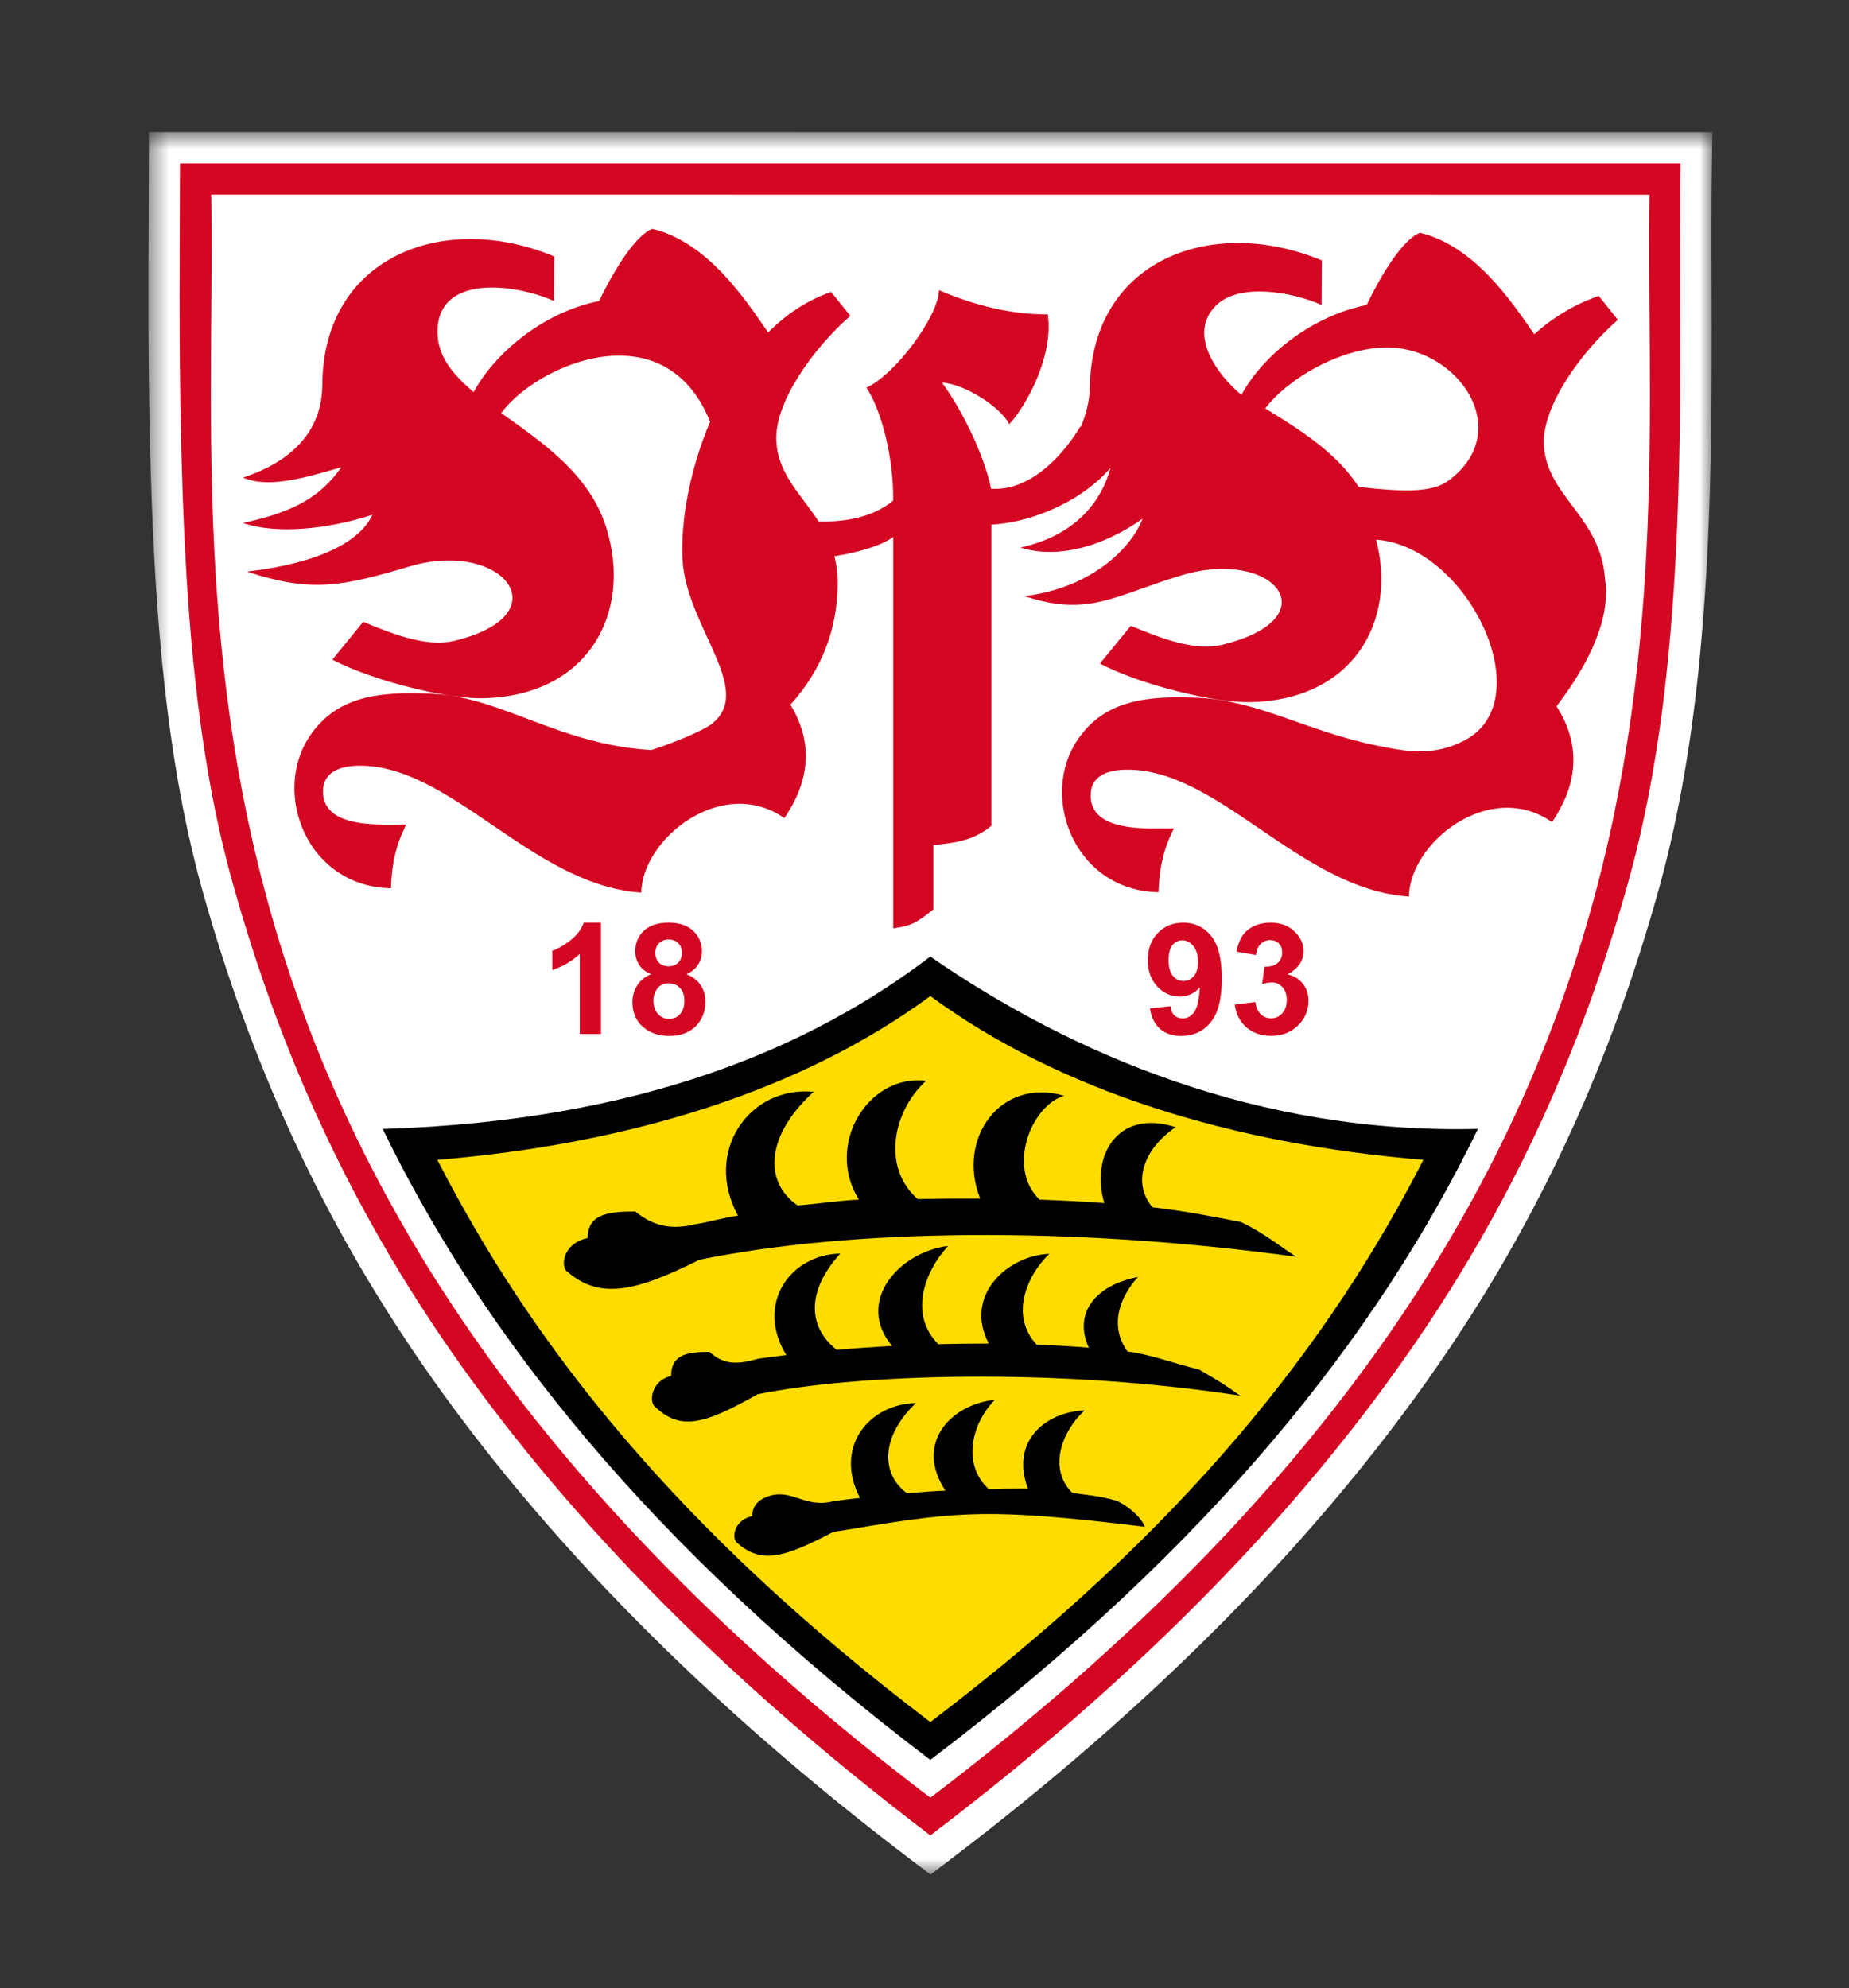
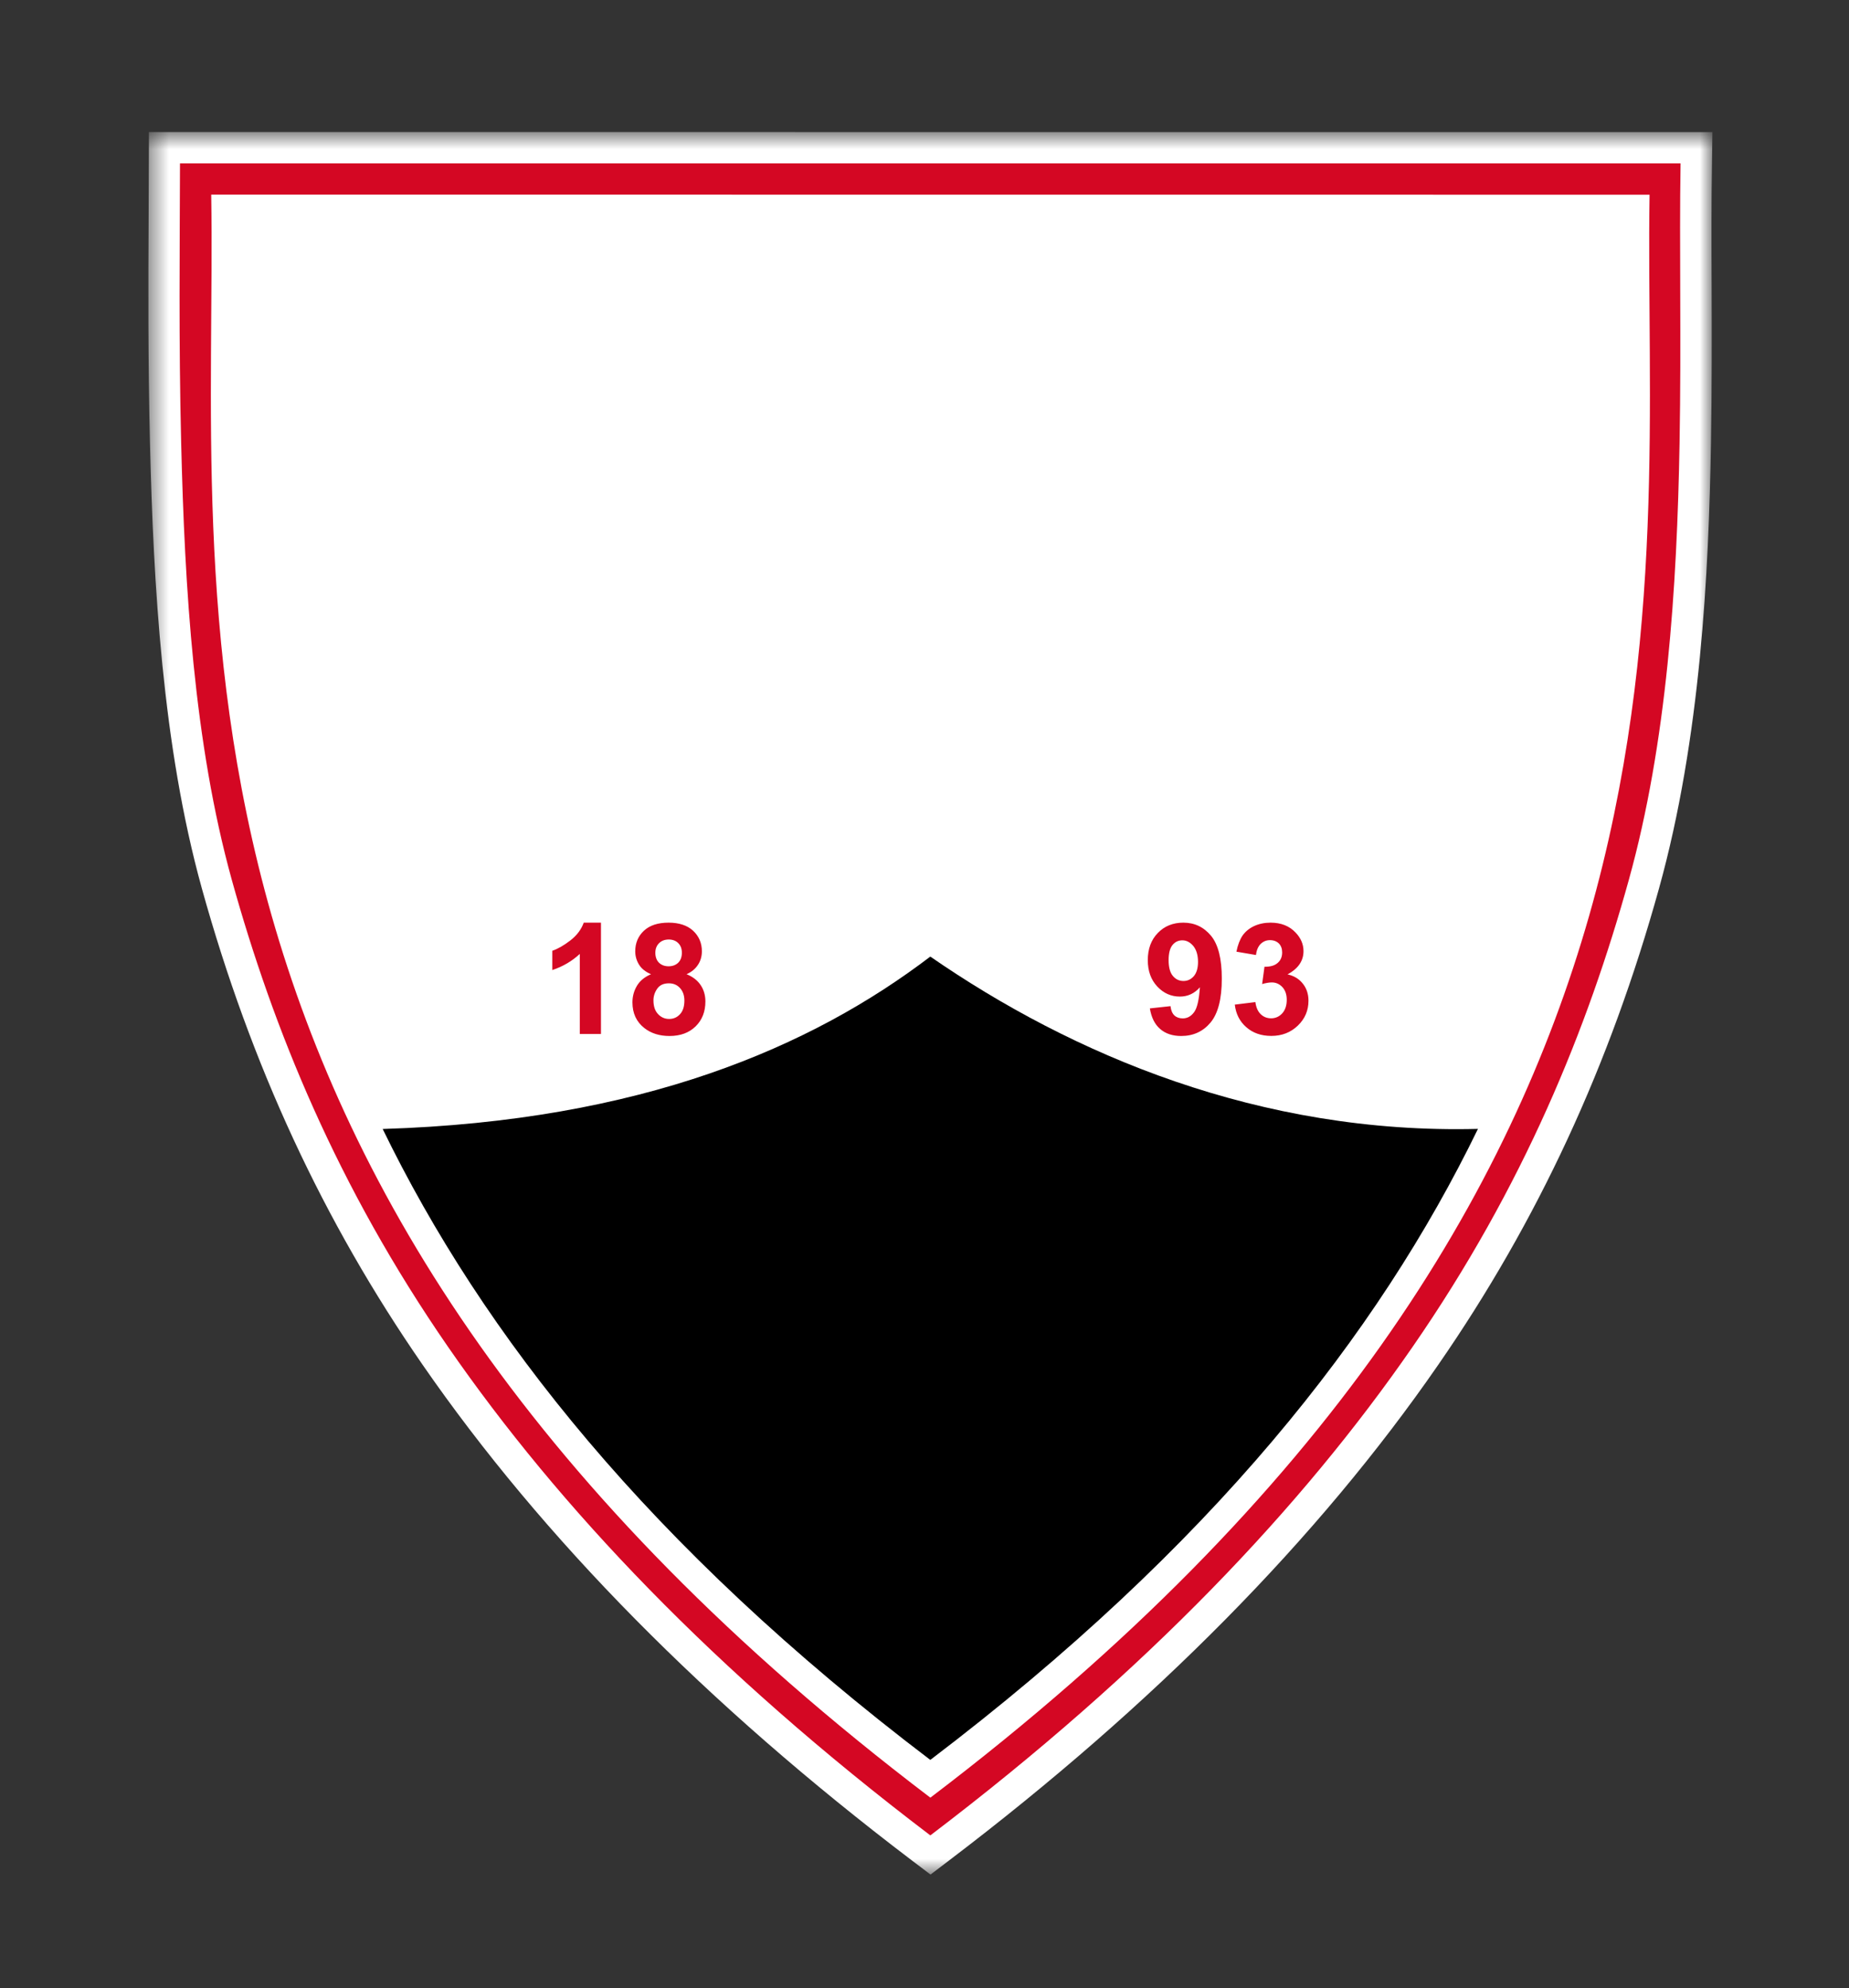
<svg xmlns="http://www.w3.org/2000/svg" width="93" height="100" viewBox="0 0 93 100" fill="none">
  <rect x="0" y="0" width="93" height="100" fill="#333333" stroke="none" />
  <mask id="mask0_4517_3862" style="mask-type:luminance" maskUnits="userSpaceOnUse" x="7" y="6" width="80" height="89">
    <path d="M7.467 6.641H86.135V94.288H7.467V6.641Z" fill="white" />
  </mask>
  <g mask="url(#mask0_4517_3862)">
    <path d="M7.49 6.641L7.485 8.21C7.485 9.067 7.48 9.956 7.476 10.859C7.458 14.296 7.444 18.188 7.544 22.306C7.716 29.35 8.165 37.519 10.152 44.684C12.623 53.578 16.256 61.42 21.264 68.658C27.287 77.366 35.555 85.748 45.851 93.567L46.803 94.288L47.751 93.567C58.042 85.747 66.314 77.371 72.333 68.658C77.345 61.419 80.978 53.578 83.445 44.684C85.545 37.128 85.944 28.75 86.058 22.297C86.103 19.512 86.099 16.891 86.09 14.355C86.08 12.196 86.076 10.16 86.108 8.242L86.13 6.645H84.534L9.059 6.641L7.49 6.641Z" fill="white" />
  </g>
-   <path d="M46.793 92.318C35.88 84.027 28.097 75.787 22.55 67.767C16.94 59.653 13.738 51.73 11.661 44.264C9.751 37.375 9.289 29.574 9.112 22.268C8.985 17.106 9.044 12.38 9.053 8.216H84.528C84.46 12.384 84.569 17.106 84.478 22.268C84.351 29.574 83.838 37.376 81.924 44.264C79.852 51.73 76.65 59.653 71.035 67.767C65.492 75.786 57.709 84.027 46.793 92.318Z" fill="#D40723" />
+   <path d="M46.793 92.318C35.88 84.027 28.097 75.787 22.55 67.767C16.94 59.653 13.738 51.73 11.661 44.264C9.751 37.375 9.289 29.574 9.112 22.268C8.985 17.106 9.044 12.38 9.053 8.216H84.528C84.46 12.384 84.569 17.106 84.478 22.268C84.351 29.574 83.838 37.376 81.924 44.264C79.852 51.73 76.65 59.653 71.035 67.767C65.492 75.786 57.709 84.027 46.793 92.318" fill="#D40723" />
  <path d="M10.624 9.788C10.947 29.758 6.361 59.701 46.795 90.42C87.233 59.706 82.648 29.762 82.969 9.793L10.624 9.788Z" fill="white" />
  <path d="M62.107 50.531L63.142 50.404C63.178 50.667 63.264 50.871 63.409 51.011C63.554 51.152 63.731 51.22 63.935 51.22C64.153 51.22 64.343 51.134 64.493 50.971C64.643 50.803 64.72 50.576 64.72 50.29C64.72 50.023 64.647 49.81 64.502 49.651C64.357 49.497 64.18 49.415 63.971 49.415C63.836 49.415 63.672 49.442 63.482 49.497L63.6 48.626C63.89 48.63 64.108 48.571 64.262 48.435C64.416 48.304 64.489 48.127 64.489 47.905C64.489 47.719 64.434 47.569 64.325 47.456C64.212 47.347 64.062 47.288 63.876 47.288C63.695 47.288 63.541 47.351 63.409 47.478C63.282 47.605 63.2 47.791 63.173 48.036L62.189 47.868C62.257 47.528 62.361 47.261 62.498 47.056C62.638 46.857 62.829 46.698 63.078 46.58C63.323 46.467 63.6 46.408 63.908 46.408C64.434 46.408 64.856 46.576 65.169 46.911C65.432 47.188 65.563 47.496 65.563 47.841C65.563 48.331 65.296 48.721 64.761 49.011C65.078 49.079 65.337 49.233 65.527 49.474C65.718 49.71 65.813 50 65.813 50.336C65.813 50.825 65.636 51.243 65.278 51.587C64.919 51.932 64.475 52.105 63.944 52.105C63.436 52.105 63.019 51.959 62.688 51.669C62.352 51.379 62.162 50.998 62.107 50.531ZM60.257 48.385C60.257 48.041 60.175 47.773 60.021 47.583C59.858 47.392 59.676 47.297 59.468 47.297C59.273 47.297 59.105 47.374 58.978 47.528C58.846 47.687 58.778 47.941 58.778 48.295C58.778 48.657 58.851 48.92 58.992 49.088C59.137 49.261 59.314 49.342 59.527 49.342C59.731 49.342 59.903 49.261 60.044 49.102C60.184 48.939 60.257 48.698 60.257 48.385ZM57.835 50.721L58.874 50.608C58.896 50.816 58.964 50.975 59.069 51.075C59.178 51.175 59.318 51.224 59.49 51.224C59.713 51.224 59.899 51.125 60.053 50.921C60.212 50.717 60.307 50.299 60.352 49.66C60.08 49.968 59.745 50.127 59.345 50.127C58.905 50.127 58.524 49.959 58.207 49.619C57.889 49.279 57.731 48.839 57.731 48.295C57.731 47.732 57.898 47.274 58.234 46.929C58.57 46.58 59.001 46.408 59.518 46.408C60.085 46.408 60.547 46.63 60.91 47.066C61.273 47.505 61.454 48.222 61.454 49.224C61.454 50.245 61.264 50.98 60.887 51.433C60.511 51.882 60.021 52.109 59.409 52.109C58.978 52.109 58.624 51.991 58.357 51.76C58.084 51.528 57.912 51.184 57.835 50.721ZM32.867 50.313C32.867 50.608 32.94 50.839 33.094 51.002C33.244 51.166 33.43 51.252 33.656 51.252C33.879 51.252 34.06 51.17 34.205 51.011C34.35 50.853 34.423 50.626 34.423 50.327C34.423 50.063 34.346 49.855 34.201 49.696C34.056 49.537 33.87 49.46 33.643 49.46C33.38 49.46 33.185 49.546 33.058 49.728C32.931 49.909 32.867 50.104 32.867 50.313ZM32.962 47.923C32.962 48.136 33.026 48.304 33.144 48.422C33.266 48.539 33.425 48.603 33.629 48.603C33.829 48.603 33.992 48.539 34.114 48.422C34.237 48.299 34.296 48.131 34.296 47.923C34.296 47.719 34.237 47.56 34.114 47.437C33.996 47.319 33.833 47.256 33.638 47.256C33.434 47.256 33.271 47.319 33.148 47.442C33.026 47.564 32.962 47.723 32.962 47.923ZM32.745 49.002C32.468 48.884 32.269 48.725 32.142 48.521C32.014 48.313 31.951 48.09 31.951 47.85C31.951 47.433 32.096 47.088 32.386 46.816C32.677 46.544 33.089 46.408 33.629 46.408C34.155 46.408 34.568 46.544 34.863 46.816C35.153 47.088 35.303 47.433 35.303 47.85C35.303 48.104 35.235 48.34 35.099 48.539C34.967 48.739 34.777 48.893 34.532 49.002C34.84 49.125 35.076 49.306 35.239 49.546C35.398 49.782 35.48 50.059 35.48 50.372C35.48 50.884 35.316 51.306 34.985 51.628C34.659 51.946 34.223 52.109 33.674 52.109C33.171 52.109 32.749 51.977 32.409 51.71C32.01 51.397 31.81 50.966 31.81 50.417C31.81 50.113 31.887 49.837 32.037 49.583C32.187 49.333 32.423 49.138 32.745 49.002ZM30.227 52.009H29.162V47.981C28.772 48.344 28.309 48.616 27.778 48.793V47.823C28.059 47.727 28.359 47.555 28.69 47.301C29.017 47.047 29.239 46.748 29.361 46.408H30.227V52.009Z" fill="#D40723" />
-   <path d="M66.485 13.099C63.55 11.874 60.452 11.942 58.185 13.248C56.184 14.405 54.833 16.527 54.815 19.58C54.783 20.206 54.629 20.85 54.361 21.471L54.343 21.448C53.355 23.086 51.699 24.718 49.849 24.582C49.517 22.931 48.429 20.682 47.381 19.244C48.511 19.303 50.356 20.487 50.76 21.339C51.685 20.337 53.001 17.834 52.701 15.815C50.86 15.815 49.069 15.384 47.227 14.595C47.227 15.838 45.073 18.822 43.576 19.498C44.325 20.605 44.955 23.018 44.923 25.181C43.817 26.088 42.356 26.256 41.177 26.233C40.274 24.832 39.059 23.798 39.045 22.038C39.027 20.215 40.828 17.589 42.769 15.888L41.803 14.686C40.592 15.103 39.553 15.802 38.637 16.722L38.587 16.65C37.48 15.049 35.58 12.173 32.818 11.511C32.029 11.783 30.945 13.443 30.137 15.139C27.162 15.747 24.804 17.901 23.824 19.72C22.799 18.863 22.064 17.969 22.01 16.835C21.865 13.747 25.887 14.255 27.861 15.139L27.879 12.899C24.944 11.674 21.842 11.742 19.579 13.053C17.579 14.205 16.227 16.328 16.209 19.38C16.204 21.462 14.921 23.14 12.222 24.02C13.397 24.532 15.016 24.142 17.171 23.498C16.118 24.977 14.853 25.734 12.218 26.306C13.864 26.873 16.418 26.646 18.731 25.893C18.132 27.195 16.15 28.319 12.426 28.75C15.678 29.834 17.248 29.485 20.595 28.492C25.28 27.099 28.319 30.909 22.854 32.233C21.529 32.556 19.905 31.961 18.268 31.277L16.717 33.181C18.853 34.288 22.523 35.154 24.264 35.123C29.616 35.018 31.825 30.787 30.491 26.532C29.639 23.82 27.239 22.233 25.212 20.773C26.999 18.337 33.43 15.534 35.716 21.212C34.691 23.634 34.229 26.22 34.328 28.125C34.505 31.531 38.011 34.715 35.78 36.429C35.236 36.814 33.83 37.381 32.759 37.726C28.106 37.454 25.289 35.068 21.738 34.896C19.076 34.769 16.957 35.005 15.592 37.005C13.66 39.844 15.406 44.593 19.665 44.679C19.71 42.992 20.128 42.089 20.436 41.472C19.13 41.472 16.245 41.695 16.245 39.808C16.25 38.846 17.066 38.538 17.996 38.515C22.658 38.411 26.75 44.529 32.255 44.897C32.296 42.171 36.328 38.973 39.453 41.15C40.963 38.937 40.709 37.009 39.757 35.445C41.381 33.648 42.102 31.603 42.133 29.435C42.143 28.891 42.079 28.41 41.966 27.975C42.973 27.825 44.247 27.498 44.927 27.013V46.697C45.844 46.57 46.107 46.416 46.946 45.74V42.511C47.871 42.393 48.892 42.352 49.867 41.536V26.387C51.595 26.31 54.184 25.416 55.813 23.584C55.826 23.579 55.835 23.579 55.844 23.575C55.35 25.358 53.958 26.972 51.327 27.539C53.282 28.165 55.645 27.394 57.464 26.092C56.992 27.394 55.069 29.553 51.531 29.984C54.783 31.068 56.103 29.925 59.45 28.931C64.135 27.539 66.929 31.108 61.464 32.433C60.139 32.755 58.511 32.161 56.878 31.476L55.323 33.376C57.459 34.487 61.128 35.354 62.874 35.317C68.049 35.222 70.285 31.258 69.215 27.144C73.828 27.476 77.528 35.209 73.673 37.236C72.113 38.057 70.761 37.812 69.219 37.494C65.813 36.805 63.269 35.24 60.348 35.104C57.686 34.977 55.568 35.204 54.203 37.204C52.266 40.043 54.017 44.792 58.271 44.878C58.321 43.187 58.738 42.288 59.046 41.667C57.736 41.667 54.851 41.889 54.855 40.007C54.855 39.046 55.672 38.733 56.602 38.715C61.269 38.61 65.36 44.728 70.866 45.096C70.902 42.37 74.934 39.172 78.063 41.35C79.61 39.082 79.306 37.109 78.29 35.526C79.982 33.313 81.025 31.04 80.73 29.136C80.513 25.92 77.678 24.927 77.651 22.237C77.632 20.414 79.438 17.788 81.374 16.087L80.413 14.885C79.238 15.289 78.122 15.955 77.17 16.813C76.059 15.203 74.167 12.368 71.428 11.71C70.634 11.982 69.55 13.642 68.743 15.339C65.772 15.946 63.418 18.046 62.439 19.865C61.246 18.867 59.681 16.794 61.191 15.339C62.357 14.223 64.987 14.676 66.471 15.339L66.485 13.099ZM68.335 24.492C67.215 22.723 65.197 21.503 63.641 20.546C64.675 19.135 67.442 17.421 69.886 17.48C73.392 17.561 76.204 21.689 72.857 24.174C72.086 24.746 70.811 24.773 68.335 24.492Z" fill="#D40723" />
  <path d="M46.792 88.521C32.633 77.768 24.27 67.11 19.248 56.787C32.283 56.383 40.828 52.655 46.792 48.115C53.913 53.036 63.361 57.063 74.337 56.782C69.32 67.105 60.953 77.763 46.792 88.521Z" fill="black" />
-   <path d="M46.793 86.617C33.967 76.875 26.746 67.595 21.998 58.339C31.64 57.545 40.294 54.878 46.793 50.102C53.301 54.874 61.951 57.545 71.593 58.339C66.844 67.596 59.623 76.876 46.793 86.617Z" fill="#FFDC00" />
  <path d="M41.928 75.506C42.359 75.447 42.803 75.392 43.252 75.342C41.928 72.784 43.702 70.621 46.069 70.571C44.268 72.29 44.318 74.159 45.624 75.111C46.482 75.043 46.677 75.016 47.552 74.975C46.015 72.671 47.711 70.666 50.047 70.403C48.917 71.528 48.337 73.61 49.725 74.893C50.514 74.875 50.917 74.866 51.702 74.871C50.8 72.494 52.596 71.011 54.555 70.943C53.48 71.9 52.663 73.819 53.924 75.079C54.537 75.202 55.172 75.193 56.201 75.497C56.872 75.837 57.421 76.368 57.58 76.794C49.28 75.787 48.051 76.041 41.905 77.057C39.424 78.359 38.259 78.703 37.016 77.547C36.803 77.238 36.984 76.436 37.837 76.259C37.828 75.692 38.241 75.379 38.694 75.243C39.869 74.884 40.477 75.877 41.928 75.506ZM38.132 68.344C38.595 68.276 39.066 68.213 39.547 68.158C37.982 65.591 39.728 63.106 42.264 63.051C40.486 65.024 40.69 66.798 42.087 67.895C43.003 67.814 43.933 67.75 44.872 67.7C43.008 65.501 45.189 62.974 47.688 62.67C46.482 63.963 45.715 66.131 47.194 67.609C48.042 67.587 48.89 67.578 49.729 67.578C48.464 65.147 50.682 63.147 52.777 63.065C51.63 64.167 50.791 66.185 52.138 67.632C53.035 67.664 53.915 67.718 54.764 67.787C53.974 66.067 55.086 64.643 57.235 64.231C56.315 65.251 55.779 66.693 56.714 67.981C57.893 68.122 59.294 68.657 60.297 68.879C61.285 69.451 61.58 69.628 62.374 70.199C53.14 68.78 43.098 69.102 38.105 70.131C35.452 71.624 34.205 72.023 32.88 70.689C32.653 70.335 32.844 69.415 33.76 69.206C33.742 68.059 34.726 68 35.692 68C36.477 68.73 37.252 68.585 38.132 68.344ZM34.985 61.573C35.556 61.5 36.518 61.21 37.117 61.147C35.357 57.904 37.711 54.602 40.926 54.915C38.536 57.092 38.382 59.423 40.114 60.63C41.248 60.543 42.033 60.398 43.198 60.339C41.479 57.582 43.661 54.003 46.582 54.361C44.935 55.858 44.314 58.688 46.156 60.312C47.203 60.289 48.255 60.28 49.299 60.285C48.097 57.269 50.333 54.167 53.526 55.119C51.879 55.586 50.614 58.743 52.288 60.339C53.399 60.38 54.487 60.435 55.544 60.512C54.841 58.203 56.17 55.74 59.132 56.697C57.762 57.604 56.805 59.305 57.961 60.725C59.426 60.884 61.163 61.215 62.406 61.464C63.635 62.031 64.724 62.947 65.204 63.215C53.752 61.65 42.754 61.818 35.18 63.364C31.883 65.011 30.114 65.378 28.468 63.904C28.186 63.519 28.427 62.498 29.561 62.272C29.538 61.002 30.763 60.938 31.955 60.938C32.931 61.741 33.892 61.845 34.985 61.573Z" fill="black" />
</svg>